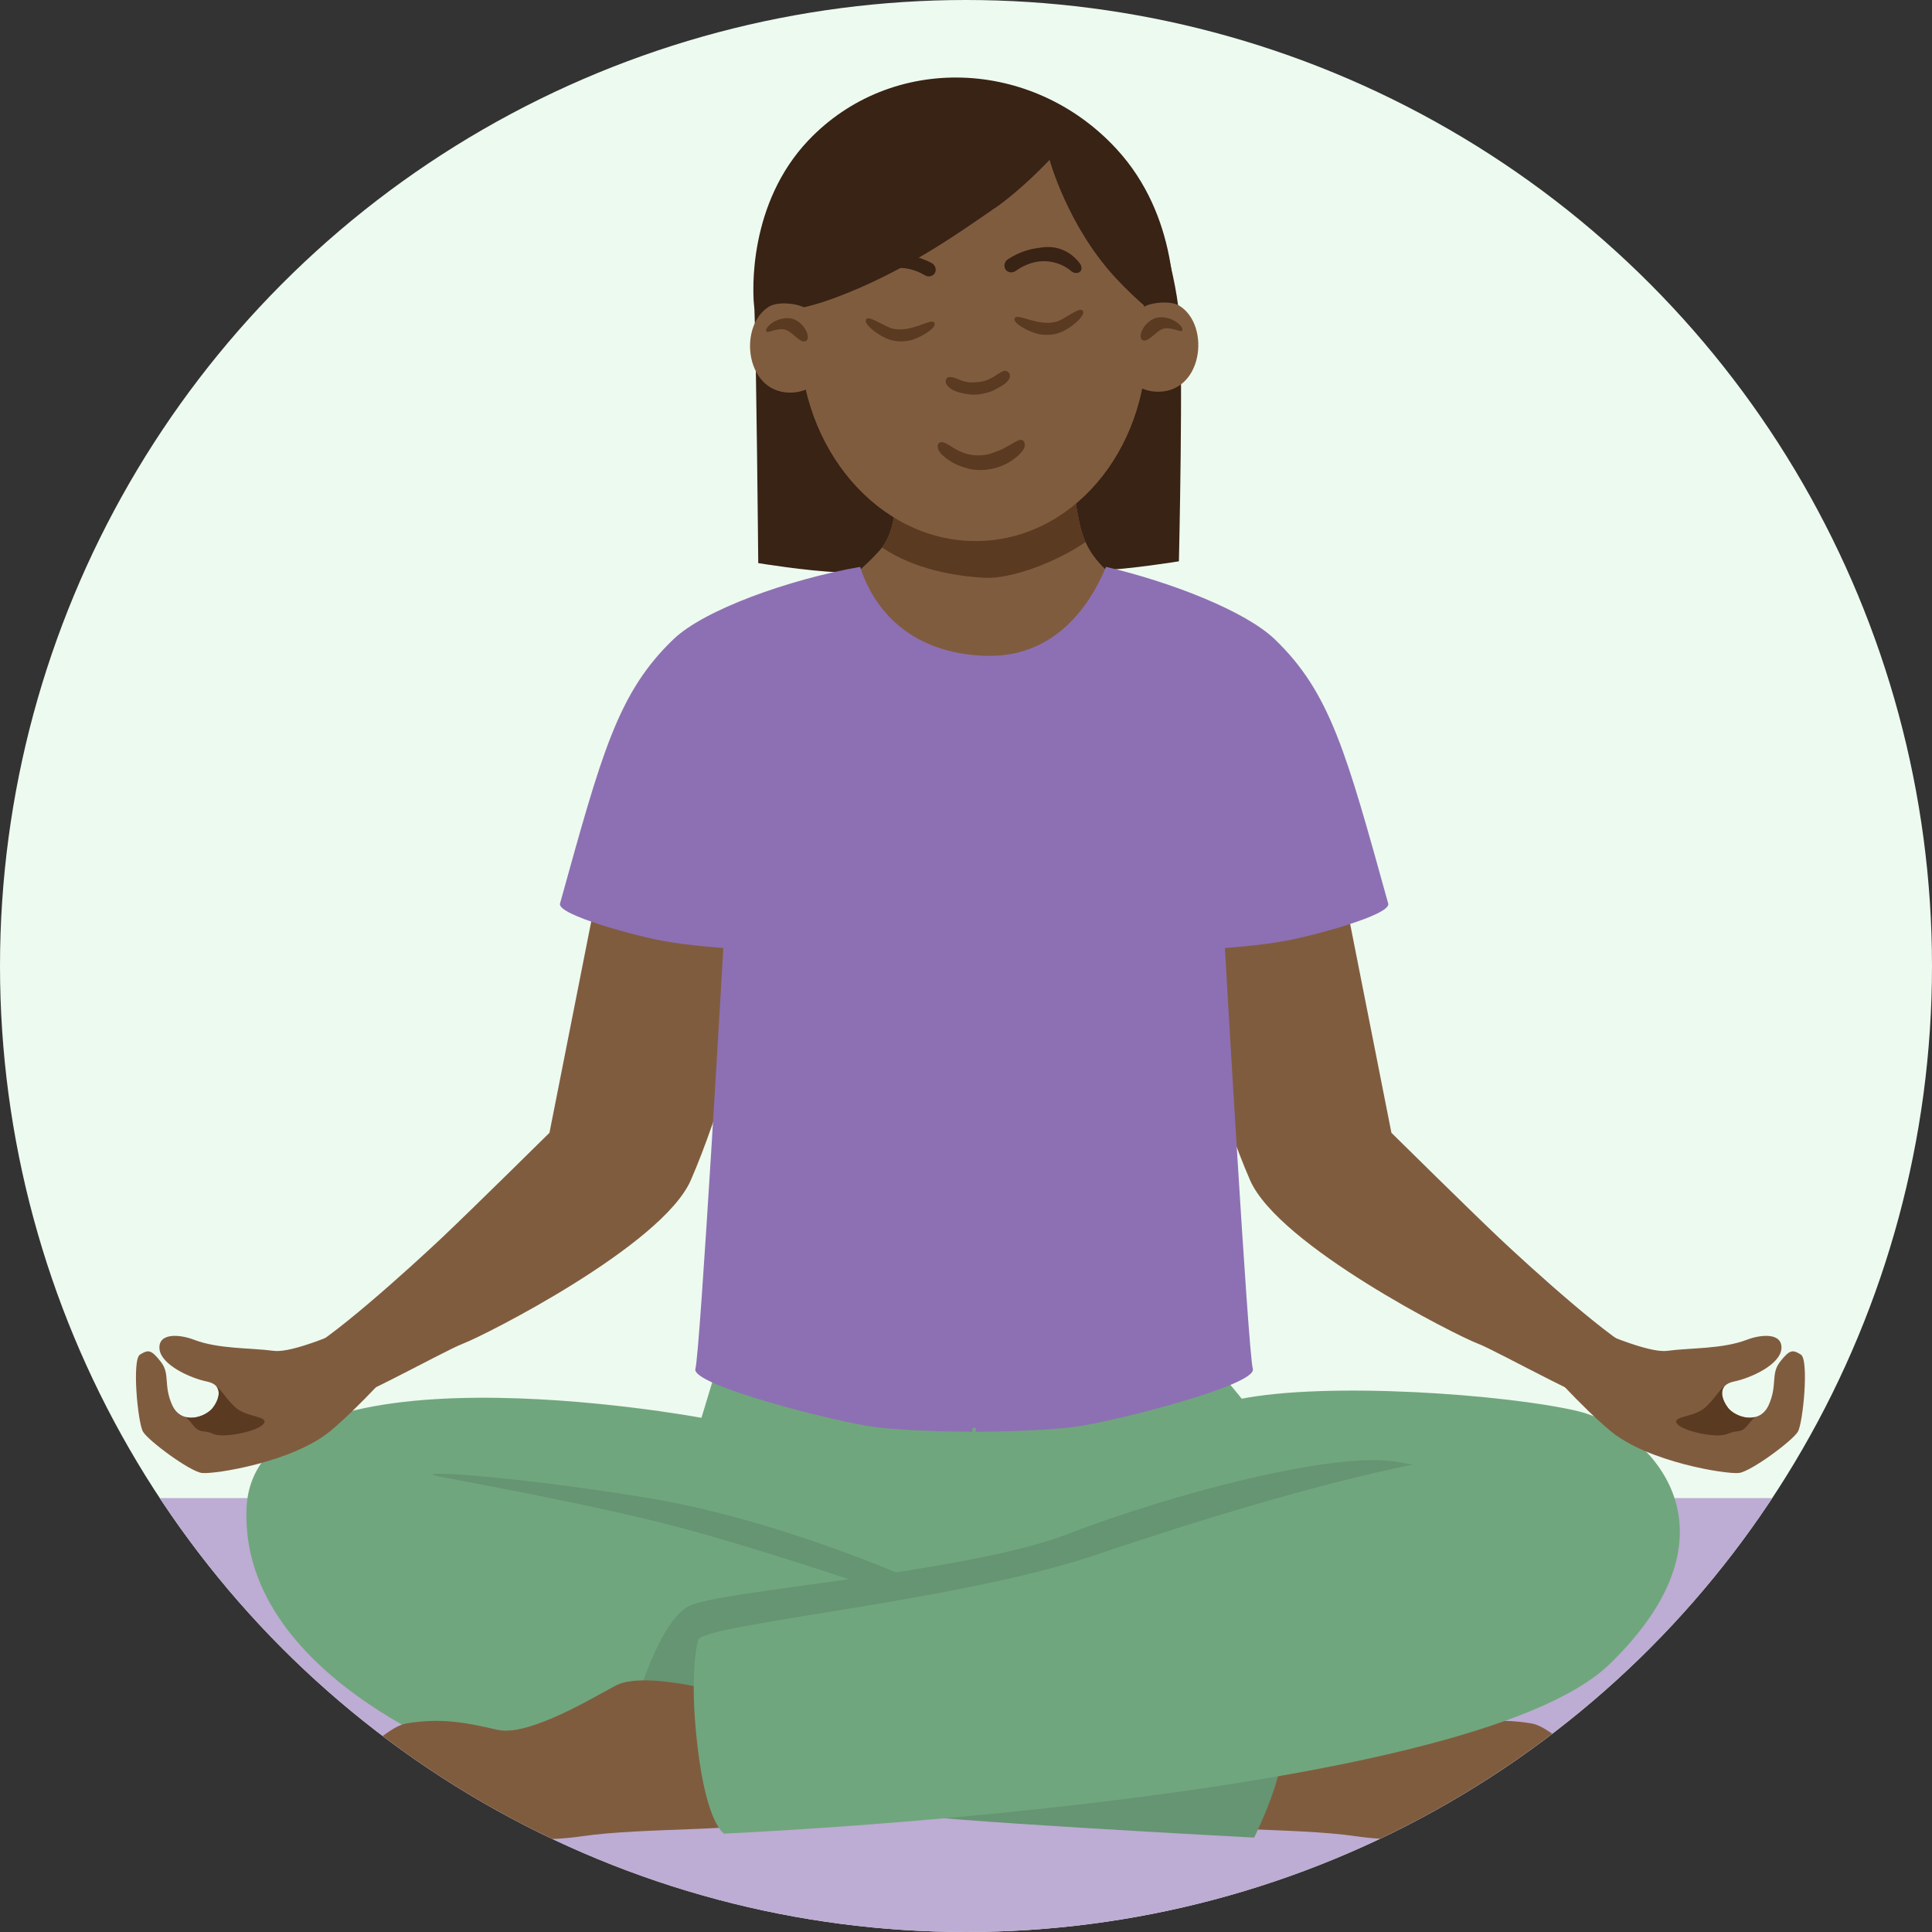
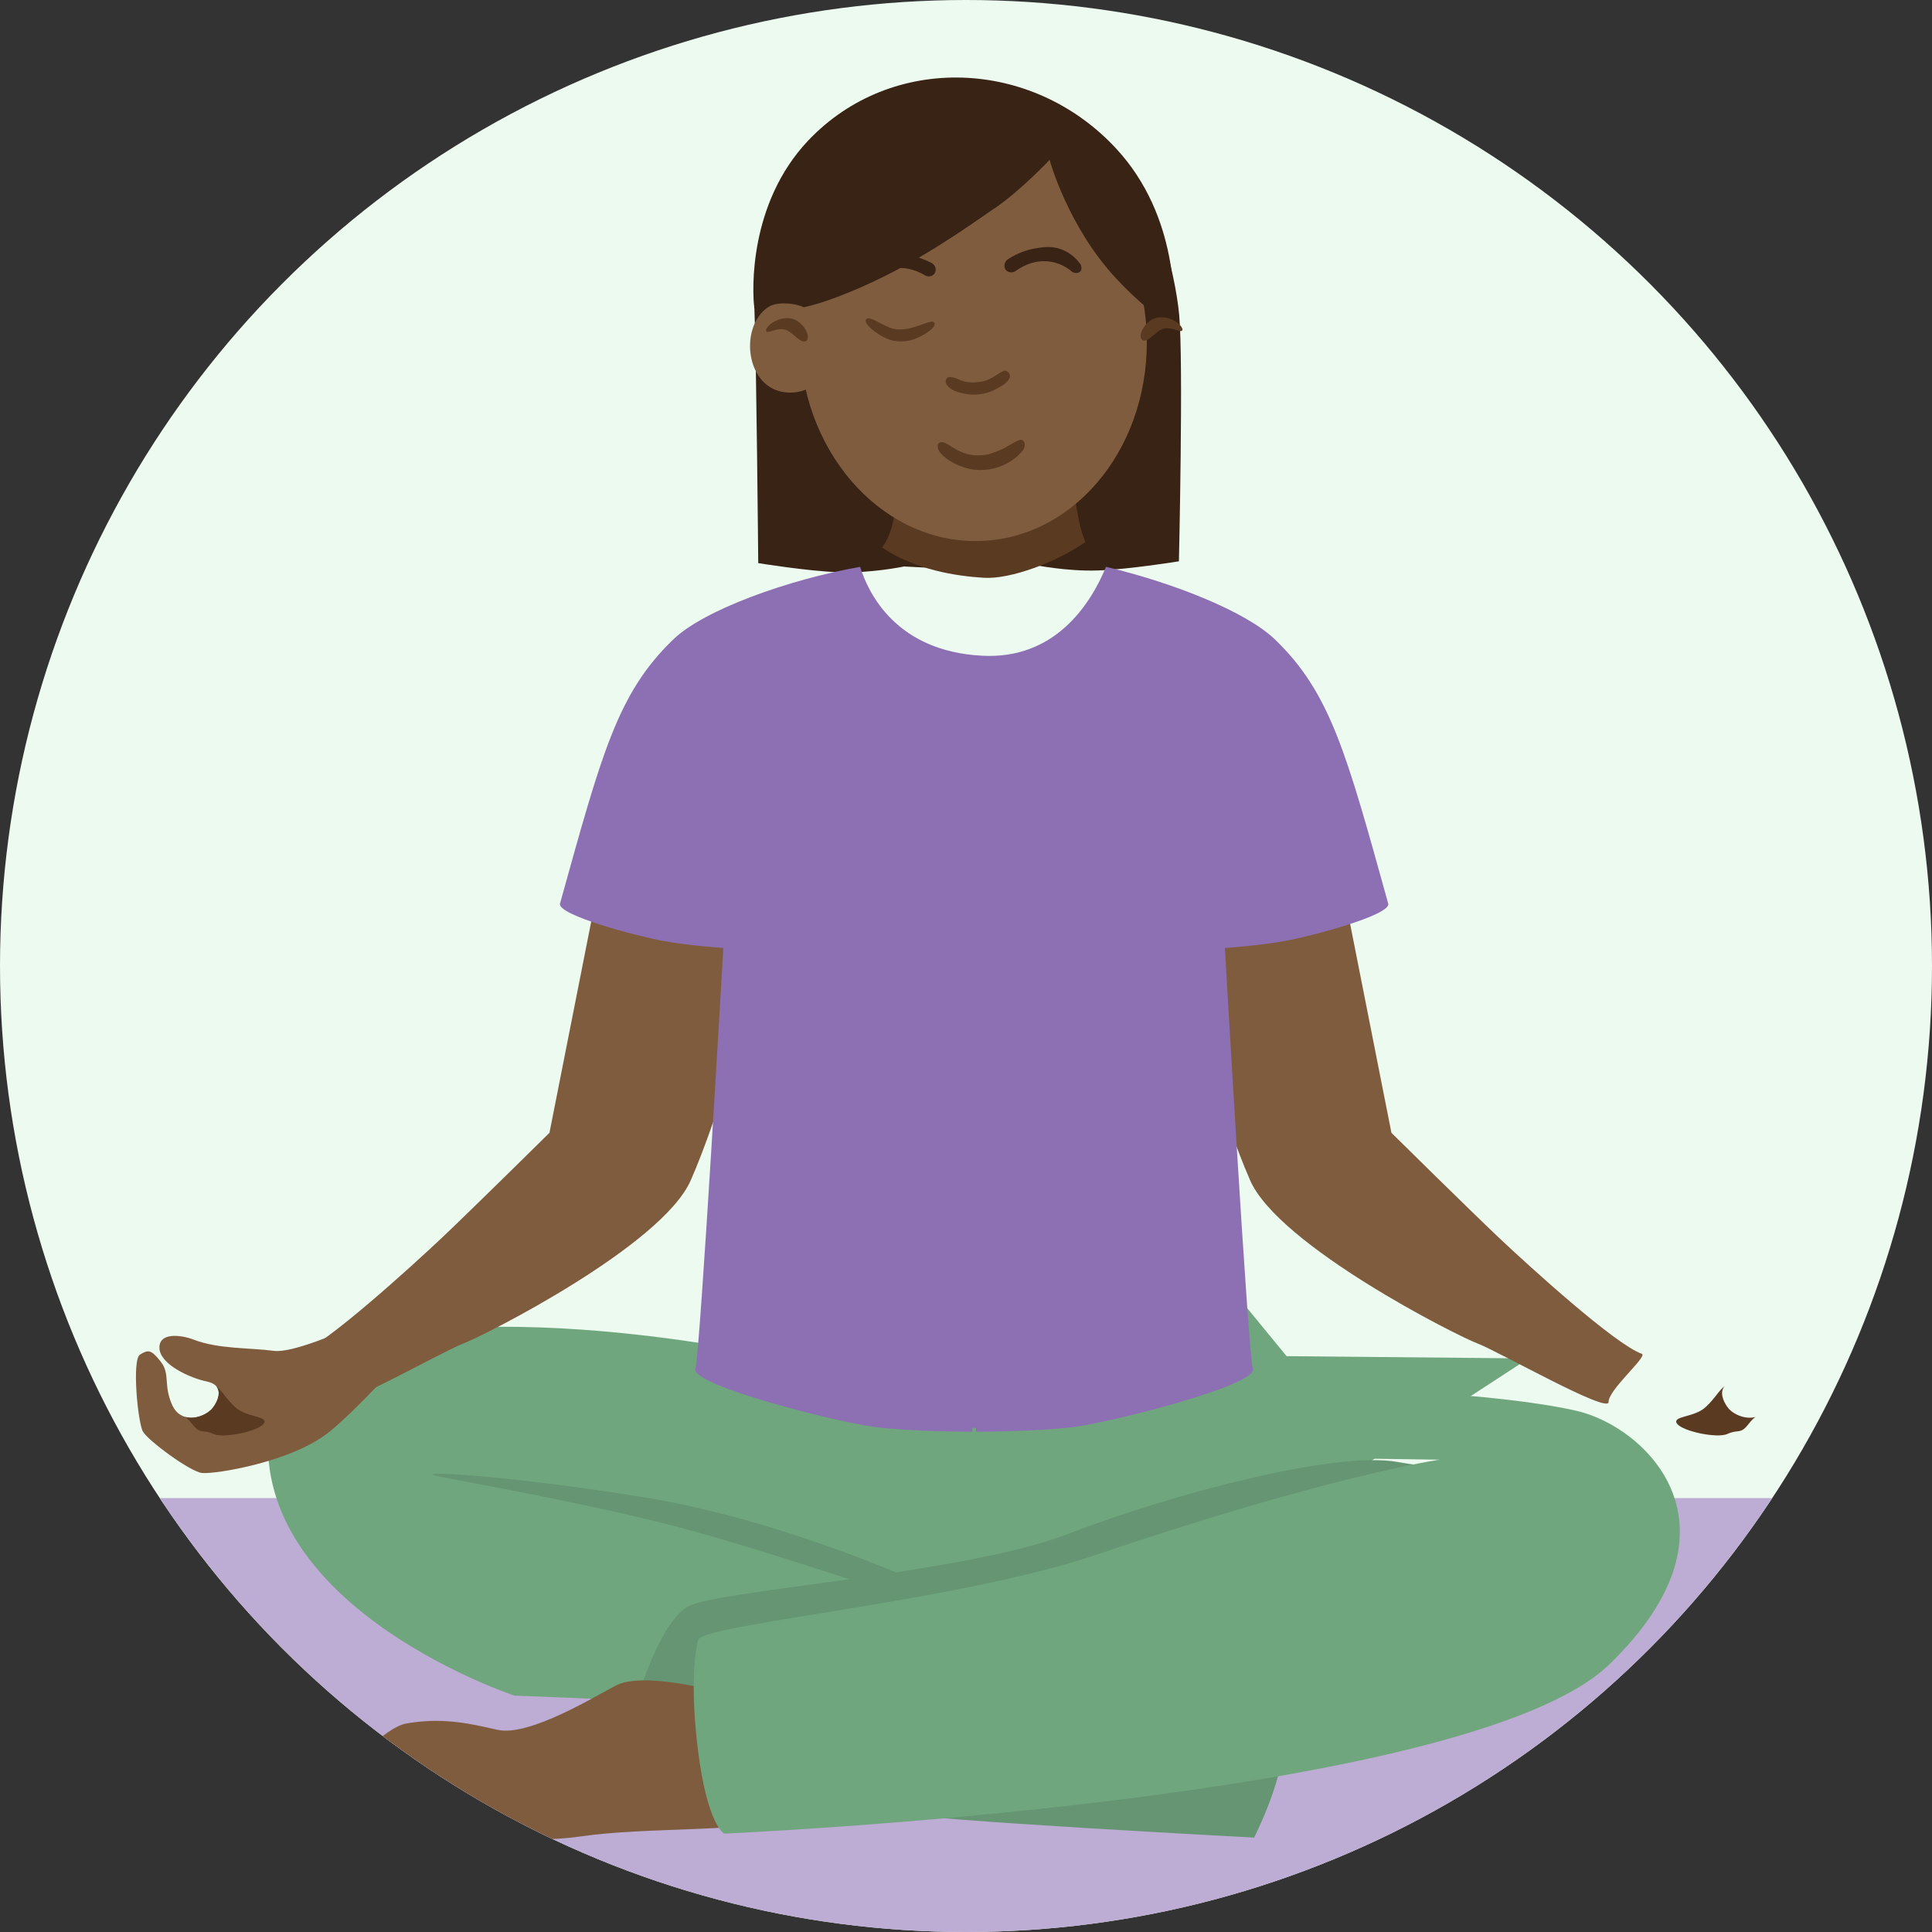
<svg xmlns="http://www.w3.org/2000/svg" id="Laag_2" data-name="Laag 2" viewBox="0 0 150 150">
  <rect x="0" y="0" width="150" height="150" fill="#333333" stroke="none" />
  <defs>
    <style> .cls-1 { fill: none; } .cls-2 { fill: #659572; } .cls-3 { fill: #805c3f; } .cls-4 { fill: #382315; } .cls-5 { fill: #70a67d; } .cls-6 { fill: #edfaf0; } .cls-7 { fill: #8d70b3; } .cls-8 { fill: #5a3a21; } .cls-9 { fill: #bdacd3; } .cls-10 { clip-path: url(#clippath); } </style>
    <clipPath id="clippath">
      <circle class="cls-1" cx="75" cy="75" r="75" />
    </clipPath>
  </defs>
  <g id="Iconen">
    <circle class="cls-6" cx="75" cy="75" r="75" />
    <g class="cls-10">
      <rect class="cls-9" x="1.02" y="116.31" width="140.31" height="39.78" />
      <g>
-         <path class="cls-3" d="M92.5,131.92s7.58-2.35,10.11-1.08c1.45.73,6.76,4.04,9.25,3.46,2.49-.58,4.42-.94,7.06-.49,1.64.28,4.62,3.46,7.34,6.05,1.68,1.6,2.58,2.47,2.17,3.43-1.08,2.53-4.3.34-8.02-.37s-10.22.37-15.09-.35c-4.88-.72-13.54-.36-13.9-1.26s1.08-9.39,1.08-9.39Z" />
-         <path class="cls-5" d="M56.13,104.57l-1.67,5.51s-34.78-6.5-35.32,7.04c-.54,13.54,19.14,20.04,19.14,20.04,0,0,30.34,1.08,35.03,2.35s21.07,2.23,21.07,2.23l3.3-11.26.19-7.04,19.13-12.46-18.78-.18-5.78-7.04-36.32.81Z" />
+         <path class="cls-5" d="M56.13,104.57s-34.78-6.5-35.32,7.04c-.54,13.54,19.14,20.04,19.14,20.04,0,0,30.34,1.08,35.03,2.35s21.07,2.23,21.07,2.23l3.3-11.26.19-7.04,19.13-12.46-18.78-.18-5.78-7.04-36.32.81Z" />
        <g>
          <path class="cls-4" d="M70.15,43.99s-2.56.53-5.02.44-6.26-.71-6.26-.71c0,0-.15-16.29-.3-19.79-.16-3.5.37-6.59,2.4-8.88,2.03-2.29,10.95,29.02,10.95,29.02l-1.76-.09Z" />
          <path class="cls-4" d="M80.25,43.85s2.56.53,5.02.44,6.26-.71,6.26-.71c0,0,.36-15.56.02-19.15-.33-3.49-1.97-9.42-4-11.71-2.03-2.29-9.07,31.22-9.07,31.22l1.76-.09Z" />
-           <path class="cls-3" d="M82.63,36.71c.15.54.45,1.09.8,1.65.16,1.21.39,2.59.74,3.46.03.09.07.17.11.26.74,1.65,2.07,2.66,3.58,3.75,1.59,1.15-2.19,11.53-12.01,10.62-9.02-.84-16.65-9.09-14.96-9.39,3.52-.62,5.81-2.56,7.4-4.32.07-.07.13-.16.19-.23,1.37-1.82,1.05-5.06,1.05-5.06,4.23,2.05,8.54,2.34,13.11-.74Z" />
          <path class="cls-8" d="M82.63,36.71c.15.54.45,1.09.8,1.65.16,1.21.39,2.59.74,3.46.03.09.07.17.11.26-2.24,1.56-5.8,2.9-7.88,2.78-2.19-.13-5.36-.63-7.92-2.35,1.37-1.82,1.05-5.06,1.05-5.06,4.23,2.05,8.54,2.34,13.11-.74Z" />
          <ellipse class="cls-3" cx="75.57" cy="26.36" rx="13.47" ry="15.65" transform="translate(-1.14 3.51) rotate(-2.64)" />
-           <path class="cls-8" d="M84.05,24.1c-.26-.27-1.38.67-1.98.86-1.38.43-2.96-.61-3.25-.3-.35.38,1.07,1.11,1.78,1.27.51.11,1.28.13,2-.24.8-.41,1.75-1.28,1.45-1.59Z" />
          <path class="cls-8" d="M67.26,24.77c.24-.28,1.42.59,2.03.74,1.41.35,2.92-.78,3.22-.49.37.36-1,1.17-1.7,1.37-.5.14-1.27.21-2.01-.12-.82-.37-1.82-1.18-1.54-1.5Z" />
          <path class="cls-8" d="M73.72,29.27c-.26,0-.4.35-.21.61.3.42.85.61,1.66.73s1.66-.15,1.92-.28c.63-.33,1.1-.55,1.29-.98.14-.3-.17-.65-.45-.55-.54.21-.92.69-1.74.83-1.52.25-1.73-.35-2.48-.36Z" />
          <path class="cls-4" d="M66.74,21.33c-.07.2-.05.41.07.53.17.17.56.14.79-.17.26-.24.72-.59,1.38-.77,1.4-.39,2.58.3,2.82.45.27.16.59.09.75-.12.18-.25.11-.65-.22-.83-.93-.49-1.76-.62-2.25-.65-.59-.04-1.25-.09-1.98.27-.78.38-1.19,1-1.36,1.31Z" />
          <path class="cls-4" d="M83.9,20.54c.09.19.09.41-.02.53-.16.18-.54.19-.8-.1-.28-.21-.77-.52-1.45-.64-1.43-.26-2.54.54-2.76.7-.25.18-.58.14-.76-.05-.2-.23-.17-.64.14-.85.89-.58,1.7-.78,2.18-.85.58-.1,1.24-.2,2,.09.81.31,1.28.89,1.47,1.17Z" />
          <path class="cls-8" d="M72.81,34.66c0,.13,0,.35.42.73,1.06.95,2.41,1.08,2.41,1.08,2.27.22,3.58-1.21,3.78-1.51s.19-.61-.01-.77c-.15-.12-.44.04-.61.13-1.11.61-.61.43-1.91.91-.09.03-1.1.32-2.15-.1-.72-.28-1-.61-1.48-.78-.24-.08-.46.03-.46.3Z" />
          <path class="cls-4" d="M77.26,16.14c-3.07,2.13-7.19,5.02-12.32,6.94-2.81,1.05-4.29,1.15-6.37.86-.19-1.42-.42-8.18,4.19-13.04,6.46-6.8,17.4-6.42,23.93.67,4.81,5.22,4.55,12.15,4.43,13.94-1.21-.85-2.83-2.13-4.5-3.93-3.74-4.04-5.13-9.17-5.13-9.17,0,0-2.13,2.28-4.23,3.74Z" />
          <path class="cls-3" d="M63.29,29.82c-.32.29-.96.59-1.63.65-3.77.32-4.44-5.12-1.96-6.66.72-.45,2.35-.23,2.81.12,1.67,1.12,2.09,4.63.78,5.89Z" />
          <path class="cls-8" d="M62.63,26.43c.35-.32-.33-1.7-1.44-1.73s-1.94.88-1.66,1.06c.15.09.83-.32,1.42-.17s1.26,1.23,1.69.84Z" />
-           <path class="cls-3" d="M87.98,29.75c.32.29.96.59,1.63.65,3.77.32,4.44-5.12,1.96-6.66-.72-.45-2.35-.23-2.81.12-1.67,1.12-2.09,4.63-.78,5.89Z" />
          <path class="cls-8" d="M88.65,26.36c-.35-.32.33-1.7,1.44-1.73s1.94.88,1.66,1.06c-.15.09-.83-.32-1.42-.17s-1.26,1.23-1.69.84Z" />
        </g>
        <path class="cls-2" d="M49.3,132.47s1.81-6.5,4.15-7.76c2.35-1.26,21.49-2.53,29.43-5.6,7.95-3.07,20.77-6.5,25.64-5.6s8.85,0,10.29,3.25c1.44,3.25-22.8,17.79-20.22,18.06,2.57.27-1.22,7.85-1.22,7.85,0,0-26.44-1.39-27.31-1.9s-.18-2.53-.18-2.53l-20.58-5.78Z" />
        <path class="cls-3" d="M57.97,131.92s-7.58-2.35-10.11-1.08c-1.45.73-6.76,4.04-9.25,3.46s-4.42-.94-7.06-.49c-1.64.28-4.62,3.46-7.34,6.05-1.68,1.6-2.58,2.47-2.17,3.43,1.08,2.53,4.3.34,8.02-.37s10.22.37,15.09-.35c4.88-.72,13.54-.36,13.9-1.26s-1.08-9.39-1.08-9.39Z" />
        <path class="cls-5" d="M54.21,127.31s-.76,2.45-.04,8.41c.72,5.96,2.05,6.64,2.05,6.64,0,0,57.72-2.49,68.73-13.14,11.01-10.65,2.89-18.42-2.53-19.68-5.42-1.26-19.38-2.32-26.3-.89s-11.38,4.28-11.38,4.28l27.03.4s-8.37,1.18-26.72,7.4c-10.65,3.61-30.37,5.35-30.84,6.58Z" />
        <path class="cls-2" d="M34.13,114.64c2.13.43,11.97,2.18,18.55,3.93,6.64,1.76,16.12,5.01,16.12,5.01l2.98-.54s-10.83-5.01-21.67-6.77c-10.83-1.76-18.69-2.17-15.98-1.63Z" />
        <path class="cls-3" d="M104.31,69.13l3.72,18.82s5.91,5.84,8.34,8.14c2.44,2.3,9.02,8.28,11.1,9.02.5.18-2.6,2.78-2.58,3.74s-8.55-3.93-10.17-4.54c-1.63-.61-15.43-7.59-17.66-12.67-2.23-5.08-4.59-13.72-4.59-13.72l.41-8.19,11.44-.61Z" />
-         <path class="cls-3" d="M121.42,107.62c1.27,1.34,2.56,2.6,3.59,3.46,2.92,2.44,9.06,3.4,10.01,3.28.96-.13,4.19-2.53,4.57-3.21.4-.68.87-5.59.23-5.98-.63-.39-.86-.41-1.61.55-.76.96-.18,1.82-.9,3.39-.23.5-.59.78-.98.89,0,0-.01,0-.03.01-.8.23-1.76-.22-2.14-.71-.42-.55-.65-1.26-.25-1.69,0,0,.01-.02.02-.02.15-.15.37-.26.7-.33,1.27-.26,3.58-1.29,3.68-2.55.09-1.26-1.59-1.11-2.66-.7-1.93.74-4.33.62-6.23.87-1.48.18-5.19-1.49-6.84-2.13-1.64-.65-1.16,4.87-1.16,4.87Z" />
        <path class="cls-8" d="M130.2,110.52c.37.59,3.11,1.18,3.92.81.81-.37.99.02,1.55-.66.38-.49.56-.62.63-.66-.8.23-1.76-.22-2.14-.71-.42-.55-.65-1.26-.25-1.69-.46.34-.78,1-1.5,1.65-.89.81-2.58.66-2.22,1.26Z" />
        <path class="cls-3" d="M46.38,69.13l-3.72,18.82s-5.91,5.84-8.34,8.14c-2.44,2.3-9.02,8.28-11.1,9.02-.5.18,2.6,2.78,2.58,3.74s8.55-3.93,10.17-4.54c1.63-.61,15.43-7.59,17.66-12.67,2.23-5.08,4.59-13.72,4.59-13.72l-.41-8.19-11.44-.61Z" />
        <path class="cls-3" d="M29.27,107.62c-1.27,1.34-2.56,2.6-3.59,3.46-2.92,2.44-9.06,3.4-10.01,3.28-.96-.13-4.19-2.53-4.57-3.21-.4-.68-.87-5.59-.23-5.98.63-.39.86-.41,1.61.55.76.96.18,1.82.9,3.39.23.5.59.78.98.89,0,0,.01,0,.03.01.8.23,1.76-.22,2.14-.71.42-.55.65-1.26.25-1.69,0,0-.01-.02-.02-.02-.15-.15-.37-.26-.7-.33-1.27-.26-3.58-1.29-3.68-2.55-.09-1.26,1.59-1.11,2.66-.7,1.93.74,4.33.62,6.23.87,1.48.18,5.19-1.49,6.84-2.13,1.64-.65,1.16,4.87,1.16,4.87Z" />
        <path class="cls-8" d="M20.48,110.52c-.37.59-3.11,1.18-3.92.81-.81-.37-.99.02-1.55-.66-.38-.49-.56-.62-.63-.66.8.23,1.76-.22,2.14-.71.42-.55.65-1.26.25-1.69.46.34.78,1,1.5,1.65.89.81,2.58.66,2.22,1.26Z" />
        <path class="cls-7" d="M107.78,70.15c.25.89-6,2.55-7.99,2.9-1.99.37-4.69.55-4.69.55,0,0,1.8,31.42,2.17,32.68.36,1.27-11.02,4.16-13.91,4.51-2.88.37-7.59.37-7.59.37v-.3h-.28v.3s-4.7,0-7.59-.37c-2.89-.36-14.27-3.24-13.91-4.51.37-1.26,2.17-32.68,2.17-32.68,0,0-2.7-.18-4.69-.55-1.99-.36-8.24-2.01-7.99-2.9,3.24-11.66,4.47-16.36,8.81-20.52,2.37-2.28,8.93-4.64,14.49-5.62.63,2.02,2.78,6.56,9.48,6.9,5.6.3,8.38-3.92,9.61-6.9,5.12,1.2,10.84,3.45,13.1,5.62,4.33,4.16,5.57,8.86,8.81,20.52Z" />
      </g>
    </g>
  </g>
</svg>